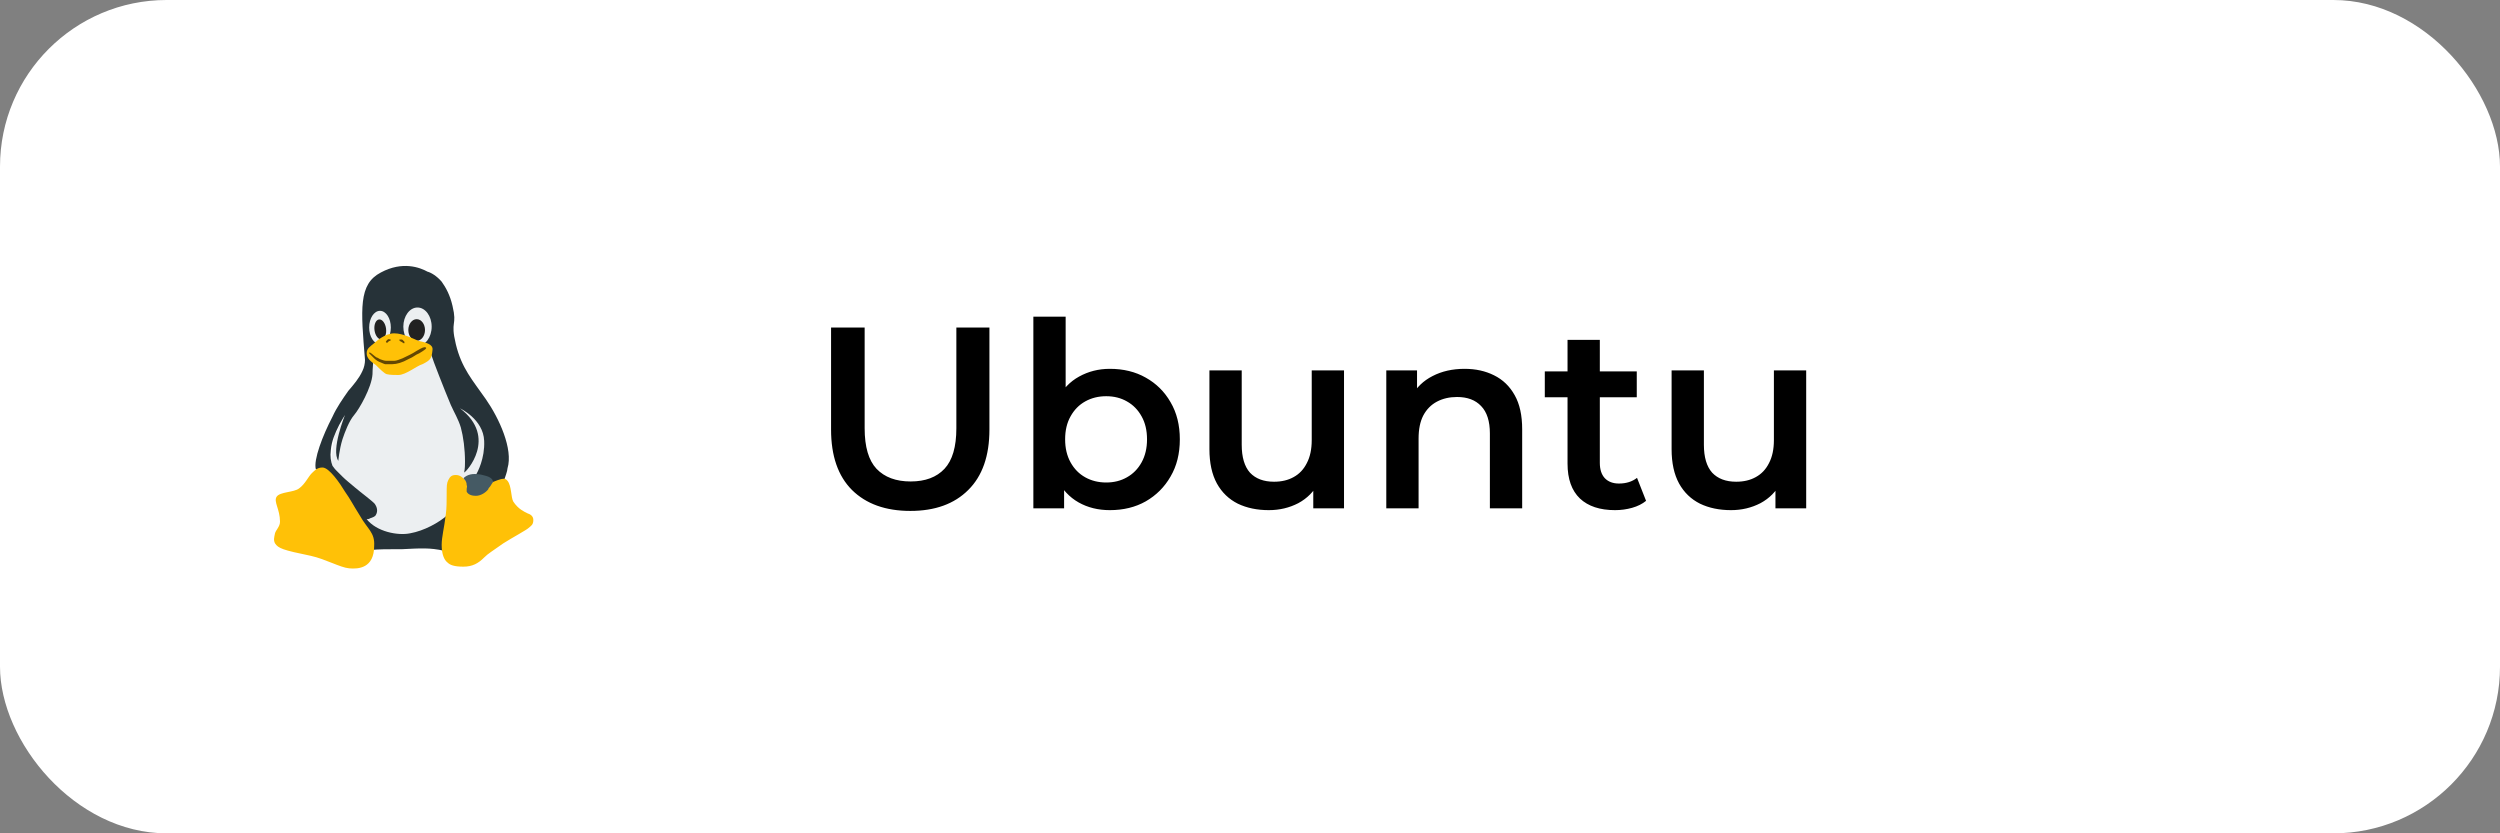
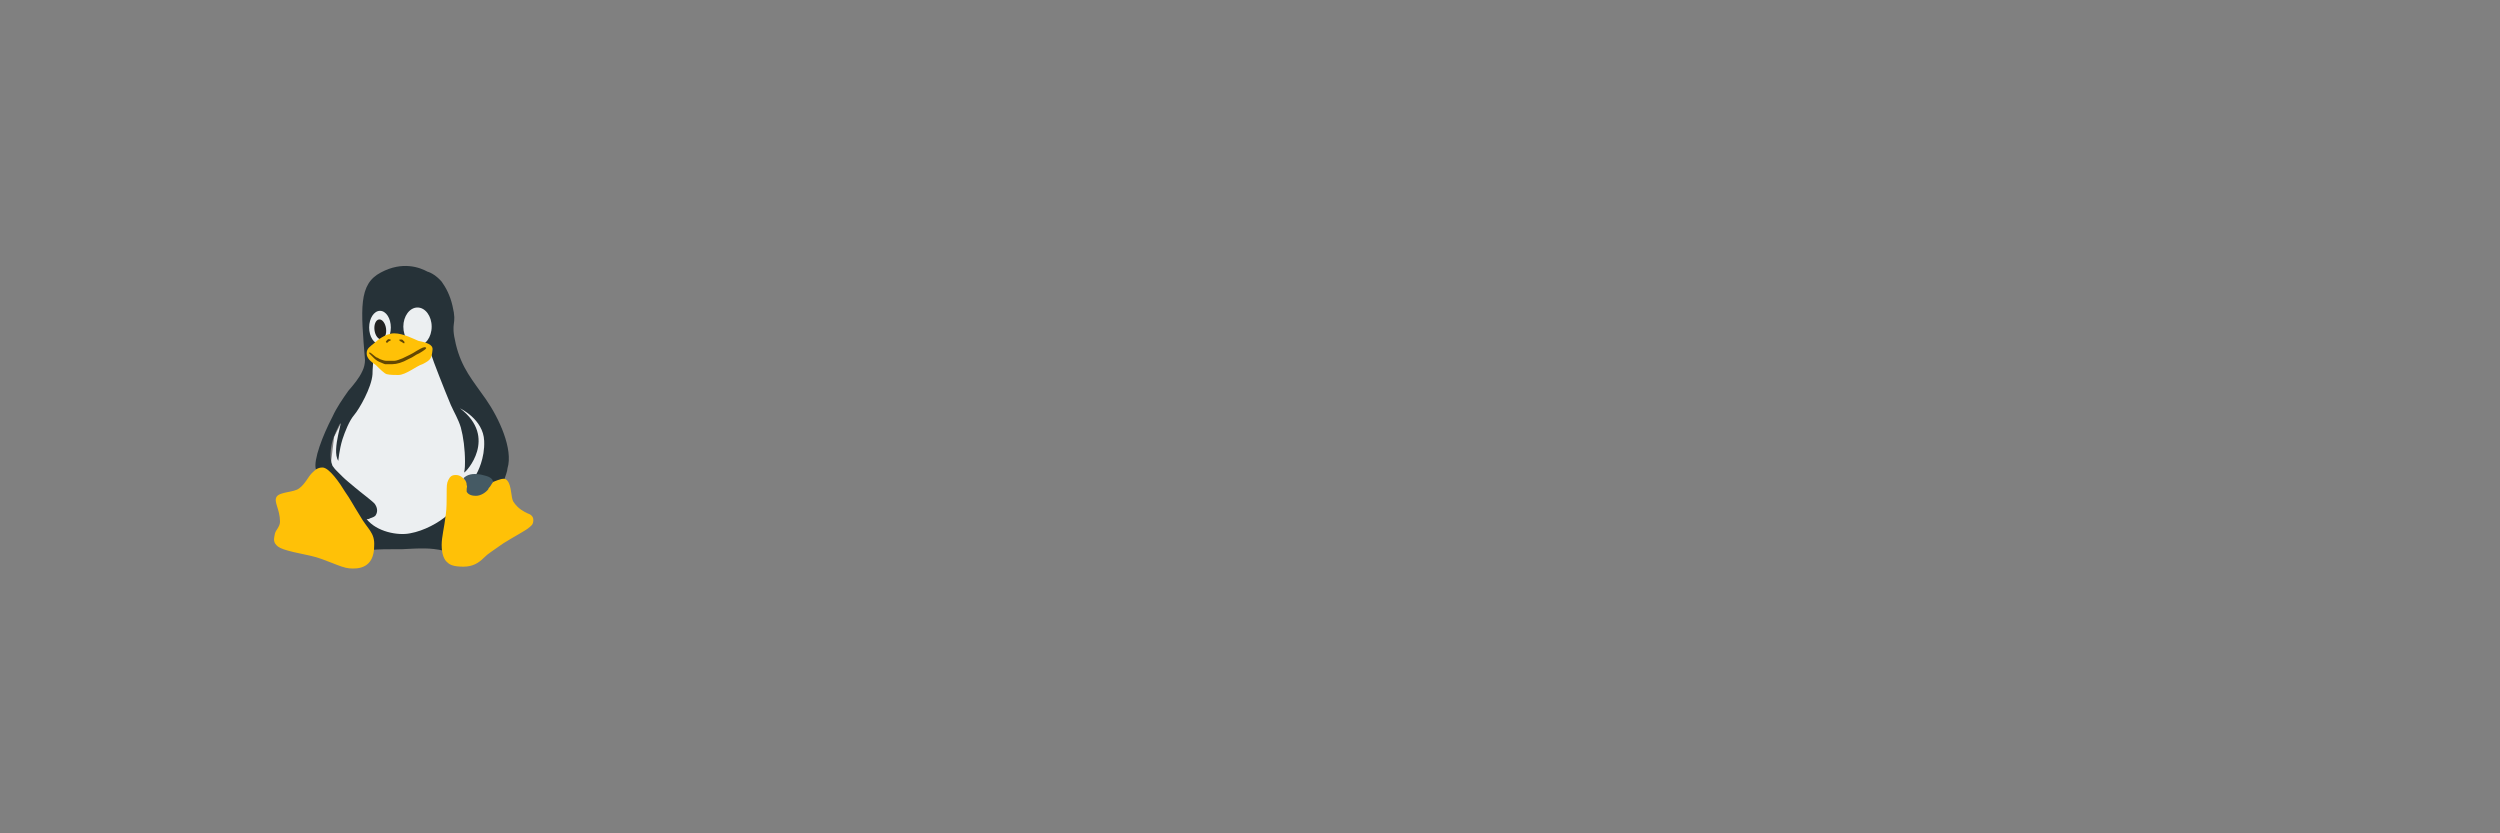
<svg xmlns="http://www.w3.org/2000/svg" width="300" height="100" viewBox="0 0 300 100" fill="none">
  <rect x="0" y="0" width="300" height="100" fill="#808080" stroke="none" />
-   <rect width="300" height="100" rx="20" fill="white" />
-   <path d="M109.245 61.31C106.269 61.31 103.934 60.473 102.239 58.799C100.565 57.125 99.728 54.707 99.728 51.545V39.3H103.758V51.39C103.758 53.622 104.233 55.244 105.184 56.257C106.155 57.27 107.519 57.776 109.276 57.776C111.033 57.776 112.386 57.27 113.337 56.257C114.288 55.244 114.763 53.622 114.763 51.39V39.3H118.731V51.545C118.731 54.707 117.884 57.125 116.189 58.799C114.515 60.473 112.2 61.31 109.245 61.31ZM133.179 61.217C131.774 61.217 130.523 60.907 129.428 60.287C128.333 59.667 127.465 58.737 126.824 57.497C126.204 56.236 125.894 54.645 125.894 52.723C125.894 50.78 126.214 49.189 126.855 47.949C127.516 46.709 128.395 45.789 129.49 45.19C130.606 44.57 131.836 44.26 133.179 44.26C134.812 44.26 136.248 44.611 137.488 45.314C138.749 46.017 139.741 46.998 140.464 48.259C141.208 49.52 141.58 51.008 141.58 52.723C141.58 54.438 141.208 55.926 140.464 57.187C139.741 58.448 138.749 59.44 137.488 60.163C136.248 60.866 134.812 61.217 133.179 61.217ZM124.003 61V37.998H127.878V48.29L127.568 52.692L127.692 57.094V61H124.003ZM132.745 57.9C133.675 57.9 134.502 57.693 135.225 57.28C135.969 56.867 136.558 56.267 136.992 55.482C137.426 54.697 137.643 53.777 137.643 52.723C137.643 51.648 137.426 50.729 136.992 49.964C136.558 49.179 135.969 48.579 135.225 48.166C134.502 47.753 133.675 47.546 132.745 47.546C131.815 47.546 130.978 47.753 130.234 48.166C129.49 48.579 128.901 49.179 128.467 49.964C128.033 50.729 127.816 51.648 127.816 52.723C127.816 53.777 128.033 54.697 128.467 55.482C128.901 56.267 129.49 56.867 130.234 57.28C130.978 57.693 131.815 57.9 132.745 57.9ZM152.261 61.217C150.856 61.217 149.616 60.959 148.541 60.442C147.466 59.905 146.629 59.099 146.03 58.024C145.431 56.929 145.131 55.554 145.131 53.901V44.446H149.006V53.374C149.006 54.862 149.337 55.978 149.998 56.722C150.68 57.445 151.641 57.807 152.881 57.807C153.79 57.807 154.576 57.621 155.237 57.249C155.919 56.877 156.446 56.319 156.818 55.575C157.211 54.831 157.407 53.911 157.407 52.816V44.446H161.282V61H157.593V56.536L158.244 57.9C157.686 58.975 156.87 59.801 155.795 60.38C154.72 60.938 153.542 61.217 152.261 61.217ZM175.748 44.26C177.071 44.26 178.249 44.518 179.282 45.035C180.336 45.552 181.163 46.347 181.762 47.422C182.362 48.476 182.661 49.84 182.661 51.514V61H178.786V52.01C178.786 50.543 178.435 49.447 177.732 48.724C177.05 48.001 176.089 47.639 174.849 47.639C173.94 47.639 173.134 47.825 172.431 48.197C171.729 48.569 171.181 49.127 170.788 49.871C170.416 50.594 170.23 51.514 170.23 52.63V61H166.355V44.446H170.044V48.91L169.393 47.546C169.972 46.492 170.809 45.686 171.904 45.128C173.02 44.549 174.302 44.26 175.748 44.26ZM193.808 61.217C191.989 61.217 190.584 60.752 189.592 59.822C188.6 58.871 188.104 57.476 188.104 55.637V40.788H191.979V55.544C191.979 56.329 192.175 56.939 192.568 57.373C192.981 57.807 193.55 58.024 194.273 58.024C195.141 58.024 195.864 57.797 196.443 57.342L197.528 60.101C197.073 60.473 196.515 60.752 195.854 60.938C195.193 61.124 194.511 61.217 193.808 61.217ZM185.376 47.67V44.57H196.412V47.67H185.376ZM207.722 61.217C206.316 61.217 205.076 60.959 204.002 60.442C202.927 59.905 202.09 59.099 201.491 58.024C200.891 56.929 200.592 55.554 200.592 53.901V44.446H204.467V53.374C204.467 54.862 204.797 55.978 205.459 56.722C206.141 57.445 207.102 57.807 208.342 57.807C209.251 57.807 210.036 57.621 210.698 57.249C211.38 56.877 211.907 56.319 212.279 55.575C212.671 54.831 212.868 53.911 212.868 52.816V44.446H216.743V61H213.054V56.536L213.705 57.9C213.147 58.975 212.33 59.801 211.256 60.38C210.181 60.938 209.003 61.217 207.722 61.217Z" fill="black" />
  <path d="M44.1 42.2L44.2 44.5L42.6 47.5L40.1 52.4L39.6 56.5L41.4 62.3L45.5 64.6H51.7L57.5 60.2L60.1 53.3L54.1 46L52.4 41.9L44.1 42.2Z" fill="#ECEFF1" />
-   <path d="M58.3 47.9C56.7 45.6 55.4 44.2 54.7 41.3C54 38.4 54.9 39.2 54.3 36.7C54 35.4 53.5 34.5 53 33.8C52.4 33.1 51.7 32.7 51.3 32.6C50.4 32.1 48.3 31.3 45.7 32.7C43 34.1 43.3 37.1 43.8 43.2C43.8 43.6 43.7 44.1 43.5 44.5C43.1 45.4 42.4 46.2 41.8 46.9C41.1 47.9 40.4 48.9 39.9 50C38.7 52.3 37.6 55.2 37.9 56.3C38.4 56.2 44.7 65.8 44.7 66C45.1 65.9 46.8 65.9 48.3 65.9C50.4 65.8 51.6 65.7 53.3 66.1C53.3 65.8 53.2 65.5 53.2 65.2C53.2 64.6 53.3 64.1 53.4 63.4C53.5 62.9 53.6 62.4 53.7 61.8C52.7 62.7 50.9 63.7 49.2 64C47.7 64.3 45.2 63.8 44 62.3C44.1 62.3 44.3 62.3 44.4 62.2C44.7 62.1 45 62 45.1 61.8C45.4 61.3 45.2 60.8 45 60.5C44.8 60.2 43.3 59.1 42.6 58.5C41.9 57.9 41.5 57.6 41.1 57.2C41.1 57.2 40.5 56.6 40.3 56.4C40.1 56.2 40 56 39.9 55.9C39.7 55.4 39.6 54.8 39.7 54C39.8 52.9 40.2 52 40.7 51C40.9 50.6 41.4 49.8 41.4 49.8C41.4 49.8 39.7 54 40.6 55.3C40.6 55.3 40.7 54 41.1 52.7C41.4 51.8 41.9 50.5 42.5 49.8C43.1 49.1 44.6 46.5 44.7 44.9C44.7 44.2 44.8 43.5 44.8 43C44.4 42.6 51.4 41.6 51.8 42.7C51.9 43.1 53.3 46.7 54.1 48.6C54.5 49.5 55 50.3 55.3 51.3C55.6 52.4 55.8 53.9 55.8 55.4C55.8 55.7 55.8 56.2 55.7 56.7C55.9 56.7 59.8 52.5 55.2 49C55.2 49 58 50.3 58.1 52.9C58.2 55 57.3 56.7 57.1 57C57.2 57 59.2 57.9 59.3 57.9C59.7 57.9 60.5 57.6 60.5 57.6C60.6 57.3 60.9 56.5 60.9 56.2C61.6 53.9 59.9 50.2 58.3 47.9Z" fill="#263238" />
+   <path d="M58.3 47.9C56.7 45.6 55.4 44.2 54.7 41.3C54 38.4 54.9 39.2 54.3 36.7C54 35.4 53.5 34.5 53 33.8C52.4 33.1 51.7 32.7 51.3 32.6C50.4 32.1 48.3 31.3 45.7 32.7C43 34.1 43.3 37.1 43.8 43.2C43.8 43.6 43.7 44.1 43.5 44.5C43.1 45.4 42.4 46.2 41.8 46.9C41.1 47.9 40.4 48.9 39.9 50C38.7 52.3 37.6 55.2 37.9 56.3C38.4 56.2 44.7 65.8 44.7 66C45.1 65.9 46.8 65.9 48.3 65.9C50.4 65.8 51.6 65.7 53.3 66.1C53.3 65.8 53.2 65.5 53.2 65.2C53.2 64.6 53.3 64.1 53.4 63.4C53.5 62.9 53.6 62.4 53.7 61.8C52.7 62.7 50.9 63.7 49.2 64C47.7 64.3 45.2 63.8 44 62.3C44.1 62.3 44.3 62.3 44.4 62.2C44.7 62.1 45 62 45.1 61.8C45.4 61.3 45.2 60.8 45 60.5C44.8 60.2 43.3 59.1 42.6 58.5C41.9 57.9 41.5 57.6 41.1 57.2C41.1 57.2 40.5 56.6 40.3 56.4C40.1 56.2 40 56 39.9 55.9C39.7 55.4 39.6 54.8 39.7 54C39.8 52.9 40.2 52 40.7 51C41.4 49.8 39.7 54 40.6 55.3C40.6 55.3 40.7 54 41.1 52.7C41.4 51.8 41.9 50.5 42.5 49.8C43.1 49.1 44.6 46.5 44.7 44.9C44.7 44.2 44.8 43.5 44.8 43C44.4 42.6 51.4 41.6 51.8 42.7C51.9 43.1 53.3 46.7 54.1 48.6C54.5 49.5 55 50.3 55.3 51.3C55.6 52.4 55.8 53.9 55.8 55.4C55.8 55.7 55.8 56.2 55.7 56.7C55.9 56.7 59.8 52.5 55.2 49C55.2 49 58 50.3 58.1 52.9C58.2 55 57.3 56.7 57.1 57C57.2 57 59.2 57.9 59.3 57.9C59.7 57.9 60.5 57.6 60.5 57.6C60.6 57.3 60.9 56.5 60.9 56.2C61.6 53.9 59.9 50.2 58.3 47.9Z" fill="#263238" />
  <path d="M45.6 37.3C44.882 37.299 44.3 38.194 44.299 39.299C44.299 40.404 44.88 41.3 45.598 41.3H45.6C46.318 41.301 46.9 40.406 46.901 39.301C46.902 38.196 46.32 37.3 45.602 37.3H45.6ZM50.1 36.9C49.161 36.9 48.4 37.93 48.4 39.2C48.4 40.47 49.161 41.5 50.1 41.5C51.039 41.5 51.8 40.47 51.8 39.2C51.8 37.93 51.039 36.9 50.1 36.9Z" fill="#ECEFF1" />
  <path d="M44.938 39.612C45.021 40.27 45.399 40.763 45.783 40.715C46.167 40.667 46.41 40.094 46.327 39.437C46.244 38.779 45.866 38.286 45.482 38.334C45.098 38.382 44.855 38.955 44.938 39.612Z" fill="#212121" />
-   <path d="M50 38.3C49.448 38.3 49 38.881 48.999 39.599C48.999 40.317 49.446 40.899 49.998 40.9H49.999C50.551 40.9 50.999 40.319 51 39.601C51 38.883 50.552 38.301 50 38.3Z" fill="#212121" />
  <path d="M63.3 61.6C62.9 61.4 62.2 61.1 61.6 60.2C61.3 59.7 61.4 58.3 60.9 57.7C60.6 57.3 60.2 57.5 60.1 57.5C59.2 57.7 57.1 59.1 55.7 57.5C55.5 57.3 55.2 57 54.7 57C54.2 57 54 57.2 53.8 57.6C53.6 58 53.6 58.3 53.6 59.3C53.6 60.1 53.6 61 53.5 61.7C53.3 63.4 53 64.4 53 65.4C53 66.5 53.3 67.2 53.7 67.5C54 67.8 54.5 68 55.6 68C56.7 68 57.4 67.6 58.1 66.9C58.6 66.4 59 66.2 60.4 65.2C61.5 64.5 63.2 63.6 63.5 63.3C63.7 63.1 64 63 64 62.4C64 61.9 63.6 61.7 63.3 61.6ZM43.2 61.9C42.2 60.3 42.1 60 41.4 59C40.8 58 39.5 56.1 38.7 56.1C38.1 56.1 37.8 56.4 37.4 56.8C37 57.2 36.6 58.1 35.9 58.6C35.3 59.1 33.6 59 33.2 59.6C32.8 60.2 33.6 61.1 33.6 62.6C33.6 63.2 33.1 63.6 33 64C32.9 64.5 32.8 64.8 33 65.2C33.4 65.8 33.9 66 37.3 66.7C39.1 67.1 40.8 68.1 41.9 68.2C43 68.3 44.9 68.2 44.9 65.5C45 63.9 44.1 63.5 43.2 61.9ZM45.1 43.8C44.5 43.4 44 43 44 42.4C44 41.8 44.4 41.6 45 41.1C45.1 41 46.2 40 47.3 40C48.4 40 49.7 40.7 50.2 40.9C51.1 41.1 52 41.3 51.9 42C51.8 43 51.7 43.2 50.7 43.7C50 43.9 48.7 45 47.8 45C47.4 45 46.8 45 46.4 44.9C46.1 44.8 45.6 44.3 45.1 43.8Z" fill="#FFC107" />
  <path d="M44.9 43C45.1 43.2 45.4 43.4 45.7 43.5C45.9 43.6 46.2 43.7 46.2 43.7C46.6 43.7 46.9 43.7 47.1 43.7C47.6 43.7 48.3 43.5 49 43.1C49.7 42.8 49.8 42.6 50.3 42.4C50.8 42.1 51.3 41.8 51.1 41.7C50.9 41.6 50.7 41.7 50 42.1C49.4 42.5 48.9 42.7 48.3 43C48 43.1 47.6 43.3 47.3 43.3C47 43.3 46.7 43.3 46.4 43.3C46.1 43.3 45.9 43.2 45.6 43.1C45.4 43 45.3 42.9 45.2 42.9C45 42.8 44.6 42.4 44.4 42.3C44.4 42.3 44.2 42.3 44.3 42.4C44.6 42.7 44.7 42.8 44.9 43ZM47.9 40.8C48 41 48.2 41 48.3 41.1C48.4 41.2 48.5 41.2 48.5 41.2C48.6 41.1 48.5 40.9 48.4 40.9C48.4 40.7 47.9 40.7 47.9 40.8ZM46.3 41C46.3 41.1 46.5 41.2 46.5 41.1C46.6 41 46.7 40.9 46.8 40.9C47 40.8 46.9 40.7 46.6 40.7C46.4 40.8 46.4 40.9 46.3 41Z" fill="#634703" />
  <path d="M56 58.7C56 58.8 56 58.9 56 59C56.2 59.4 56.7 59.5 57.1 59.5C57.7 59.5 58.3 59.1 58.6 58.7C58.6 58.6 58.7 58.5 58.8 58.4C59 58.1 59.1 57.9 59.2 57.8C59.2 57.8 59.1 57.7 59.1 57.6C59 57.4 58.7 57.2 58.3 57.1C58 57 57.5 56.9 57.3 56.9C56.4 56.8 55.9 57.1 55.6 57.4C55.6 57.4 55.7 57.4 55.7 57.5C55.9 57.7 56 57.9 56 58.2C56.1 58.4 56 58.5 56 58.7Z" fill="#455A64" />
</svg>